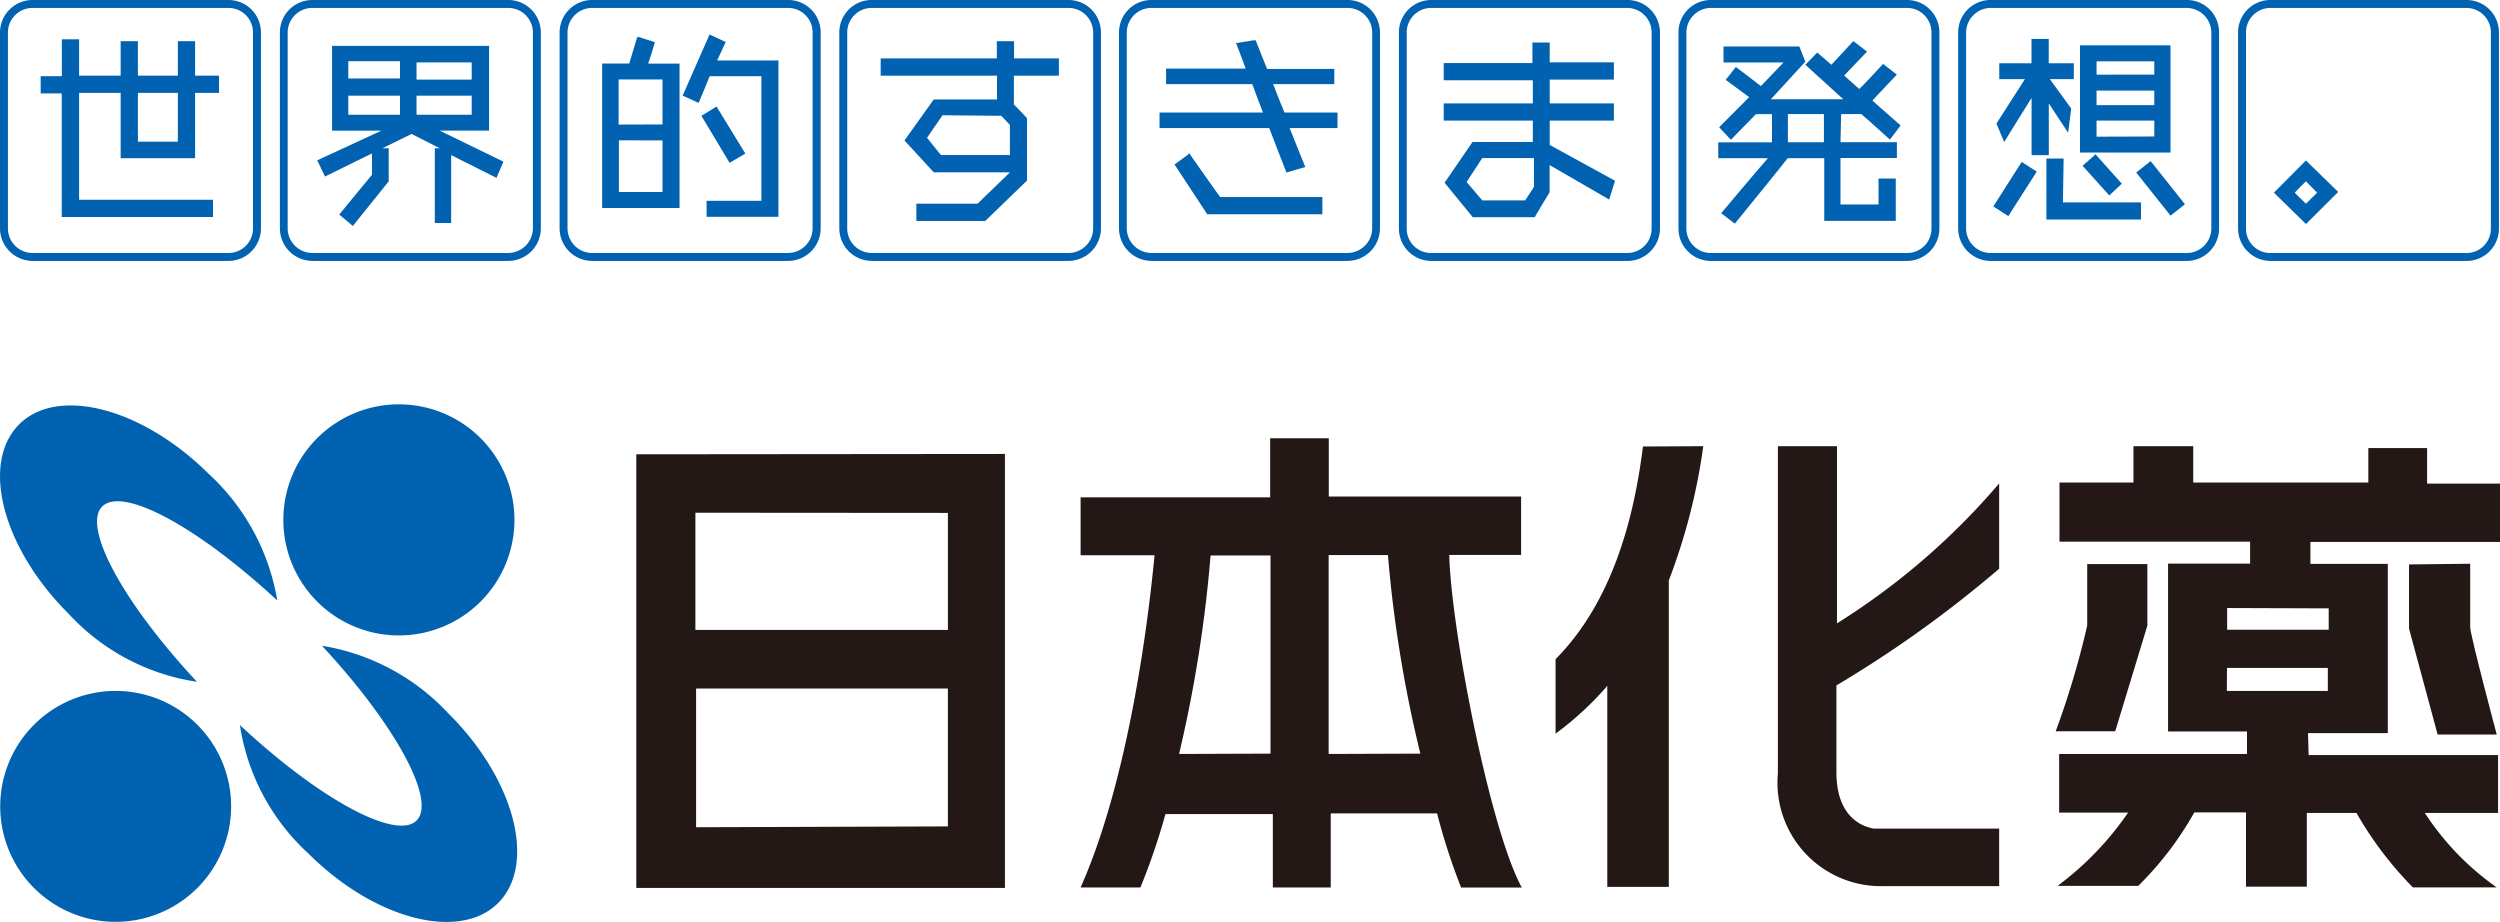
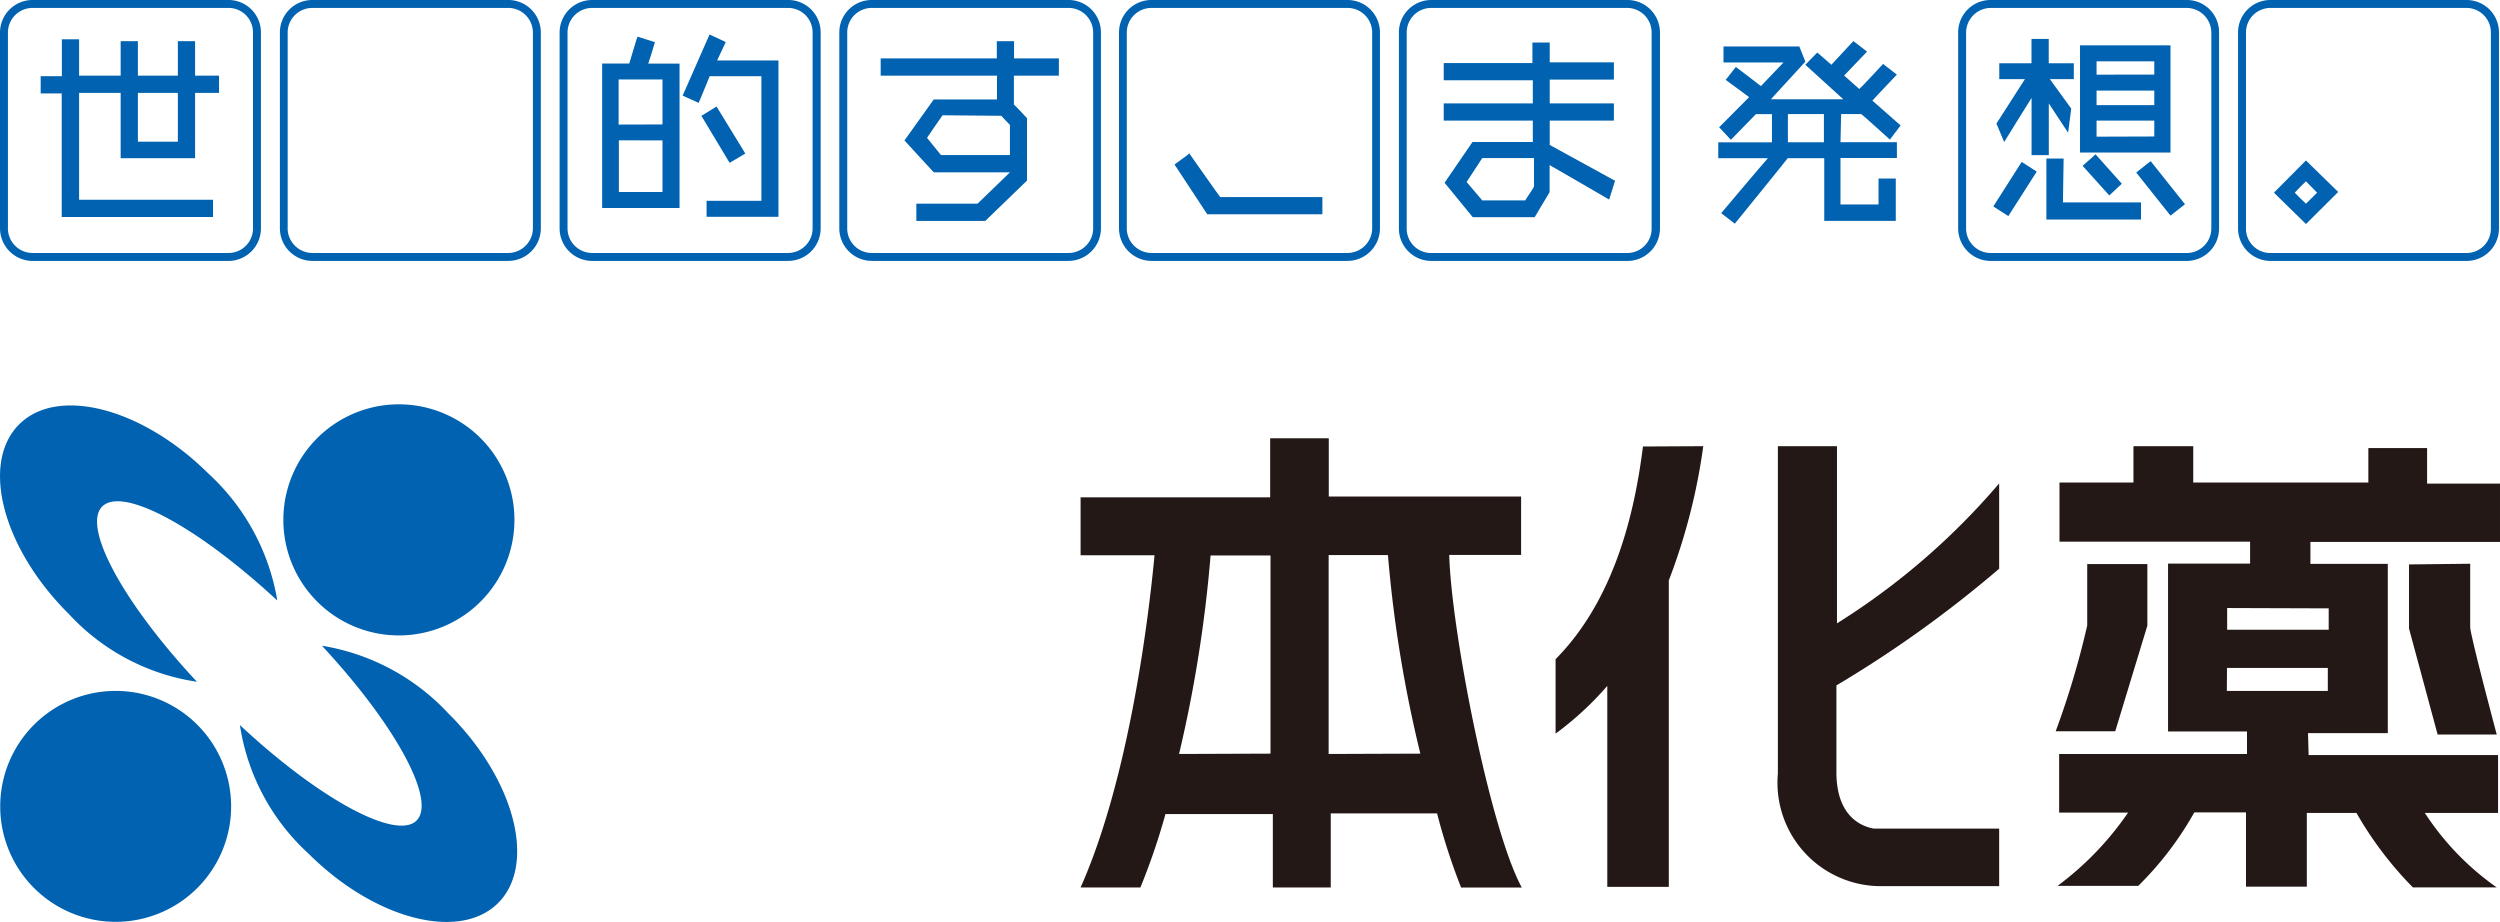
<svg xmlns="http://www.w3.org/2000/svg" width="79.771" height="29.418" viewBox="0 0 79.771 29.418">
  <g id="グループ_64" data-name="グループ 64" transform="translate(0 0)">
-     <path id="パス_29" data-name="パス 29" d="M36.92,26.351V40.187H48.683V26.34Zm9.943,1.87v3.734H38.806V28.215ZM38.828,38.251V33.824h8.034v4.4Z" transform="translate(-16.617 -11.855)" fill="#231815" />
    <path id="パス_30" data-name="パス 30" d="M74.842,39.766h1.936c-1.017-1.864-2.255-8.249-2.315-10.613h2.293V27.289H70.619V25.43h-1.87v1.886H62.7v1.848h2.359c-.181,1.93-.8,7.094-2.359,10.6h1.908a20.944,20.944,0,0,0,.8-2.343h3.426v2.343h1.848V37.4h3.393A19.935,19.935,0,0,0,74.842,39.766Zm-9-4.262a42.684,42.684,0,0,0,1.006-6.335H68.76v6.324Zm4.773,0V29.158h1.892a41.008,41.008,0,0,0,1.034,6.335Z" transform="translate(-28.22 -11.446)" fill="#231815" />
    <path id="パス_31" data-name="パス 31" d="M93.048,25.9c-.264,2.123-.913,4.894-2.788,6.786v2.376a10.1,10.1,0,0,0,1.65-1.523v6.412h1.963V30.174a19.235,19.235,0,0,0,1.1-4.284Z" transform="translate(-40.624 -11.653)" fill="#231815" />
    <path id="パス_32" data-name="パス 32" d="M110.21,29.8V27.078a22.418,22.418,0,0,1-5.175,4.465V25.89h-1.886V36.338a3.3,3.3,0,0,0,2.995,3.578,3.247,3.247,0,0,0,.343.013h3.723V38.093h-4c-.429-.077-1.188-.418-1.193-1.787V33.523A37.224,37.224,0,0,0,110.21,29.8Z" transform="translate(-46.42 -11.653)" fill="#231815" />
    <path id="パス_33" data-name="パス 33" d="M122.2,34.693V32.73h-1.919v1.958a27.141,27.141,0,0,1-1.006,3.376h1.9Z" transform="translate(-53.681 -14.731)" fill="#231815" />
    <path id="パス_34" data-name="パス 34" d="M139.78,32.732v2.046l.913,3.382h1.886s-.847-3.173-.847-3.426V32.71Z" transform="translate(-62.912 -14.722)" fill="#231815" />
    <path id="パス_35" data-name="パス 35" d="M127.38,35.046h2.546v-5.4h-2.469v-.7h6.049V27.083H131.18V25.95h-1.875v1.1h-5.587V25.89H121.81v1.16H119.45v1.886h6.082v.7h-2.618v5.356h2.519v.72h-5.994v1.87h2.2a9.847,9.847,0,0,1-2.249,2.337h2.574a10.456,10.456,0,0,0,1.787-2.343h1.65v2.37h1.941V37.592h1.584a11.488,11.488,0,0,0,1.8,2.376H133.4a8.7,8.7,0,0,1-2.293-2.376h2.337V35.745H127.4Zm.66-3.981v.682H124.8v-.693Zm-3.245,1.9h3.217V33.7H124.79Z" transform="translate(-53.735 -11.653)" fill="#231815" />
    <path id="パス_36" data-name="パス 36" d="M3.263,26.753c.66-.654,3.069.665,5.587,3A7.076,7.076,0,0,0,6.65,25.7C4.533,23.6,1.822,22.9.6,24.146S.09,28.089,2.2,30.184a6.94,6.94,0,0,0,4.086,2.161C3.945,29.838,2.614,27.407,3.263,26.753Z" transform="translate(-0.002 -10.591)" fill="#0062b0" />
    <path id="パス_37" data-name="パス 37" d="M20.563,39.62a7.051,7.051,0,0,0-4.025-2.15c2.343,2.519,3.668,4.949,3.014,5.582S16.45,42.364,13.92,40a6.973,6.973,0,0,0,2.2,4.113c2.112,2.1,4.828,2.794,6.049,1.556S22.686,41.721,20.563,39.62Z" transform="translate(-6.265 -16.865)" fill="#0062b0" />
    <path id="パス_38" data-name="パス 38" d="M23.828,27.15a3.687,3.687,0,1,1,0-.005Z" transform="translate(-7.413 -10.559)" fill="#0062b0" />
    <path id="パス_39" data-name="パス 39" d="M7.379,43.769a3.684,3.684,0,1,1-3.69-3.679h.005A3.685,3.685,0,0,1,7.379,43.769Z" transform="translate(-0.004 -18.044)" fill="#0062b0" />
    <path id="パス_40" data-name="パス 40" d="M17.274,0A1.034,1.034,0,0,0,16.24,1.034V7.286a1.039,1.039,0,0,0,1.034,1.039h6.253a1.039,1.039,0,0,0,1.039-1.039V1.034A1.039,1.039,0,0,0,23.526,0Zm-.786,7.286V1.034a.786.786,0,0,1,.786-.781h6.253a.786.786,0,0,1,.786.781V7.286a.792.792,0,0,1-.786.786H17.274A.792.792,0,0,1,16.487,7.286Z" transform="translate(-7.309 0)" fill="#0062b0" />
    <path id="パス_41" data-name="パス 41" d="M7.287,6.074V3.99h.764V3.44H7.287V2.34h-.55v1.1H5.462V2.34h-.55v1.1H3.586V2.28h-.55V3.457H2.36v.55h.671V7.95H7.859V7.4H3.586V3.99H4.912V6.074ZM6.737,3.99V5.547H5.462V3.99Z" transform="translate(-1.062 -1.026)" fill="#0062b0" />
    <path id="パス_42" data-name="パス 42" d="M1.045,0A1.039,1.039,0,0,0,0,1.034H0V7.286A1.045,1.045,0,0,0,1.045,8.326H7.292A1.039,1.039,0,0,0,8.326,7.286V1.034A1.034,1.034,0,0,0,7.292,0H1.045ZM.253,7.286V1.034A.786.786,0,0,1,1.045.253H7.292a.781.781,0,0,1,.781.781h0V7.286a.781.781,0,0,1-.775.786H1.045a.786.786,0,0,1-.792-.781Z" transform="translate(0 0)" fill="#0062b0" />
-     <path id="パス_43" data-name="パス 43" d="M24.349,6.355l-2.035-.99h1.578V2.66h-5.01V5.366h1.573l-2.046.946.247.517,1.5-.737v.682c-.044.044-1.045,1.27-1.045,1.27l.434.363,1.144-1.424V5.927h-.2l.929-.456.9.456H22.16V8.313h.522V6.146l1.446.726Zm-3.3-2.106v.61H19.4v-.61Zm0-1.1V3.7H19.4v-.55Zm2.288,1.1v.61h-1.76v-.61Zm-1.76-.511v-.55h1.76v.55Z" transform="translate(-8.286 -1.197)" fill="#0062b0" />
    <path id="パス_44" data-name="パス 44" d="M56.786,3.49V2.94h-1.43V2.39h-.55v.55H51.1v.55h3.712v.759H52.794l-.935,1.309.935,1.017h2.431l-1.034,1H52.238v.55h2.2l1.331-1.287V4.848s-.368-.4-.418-.434V3.49ZM54.949,4.771c.033.044.242.253.275.291v.962h-2.2l-.445-.55c.06-.088.445-.654.495-.72Z" transform="translate(-22.999 -1.076)" fill="#0062b0" />
    <path id="パス_45" data-name="パス 45" d="M49.739,0A1.034,1.034,0,0,0,48.7,1.028V7.286a1.039,1.039,0,0,0,1.039,1.039h6.275a1.039,1.039,0,0,0,1.034-1.039V1.034A1.034,1.034,0,0,0,56.014,0H49.739Zm-.786,7.286V1.034a.781.781,0,0,1,.781-.781h6.28a.786.786,0,0,1,.786.781V7.286a.786.786,0,0,1-.786.786H49.739a.781.781,0,0,1-.786-.775Z" transform="translate(-21.919 0)" fill="#0062b0" />
    <path id="パス_46" data-name="パス 46" d="M68.617,8.89l-.055.06-.412.3,1.045,1.589h3.673v-.55H69.607C69.558,10.232,68.617,8.89,68.617,8.89Z" transform="translate(-30.673 -4.001)" fill="#0062b0" />
-     <path id="パス_47" data-name="パス 47" d="M71.267,4.644c-.038-.088-.3-.731-.363-.907h1.952V3.253H70.711c-.044-.1-.363-.913-.363-.913h-.077l-.55.088s.247.632.308.814H67.489v.495h2.75c.027.088.275.726.341.907h-3.3v.495h3.5c.033.1.55,1.419.55,1.419l.6-.176s-.418-1.045-.5-1.243h1.529V4.644Z" transform="translate(-30.281 -1.053)" fill="#0062b0" />
    <path id="パス_48" data-name="パス 48" d="M65.964,0A1.034,1.034,0,0,0,64.93,1.034V7.286a1.039,1.039,0,0,0,1.034,1.039h6.258a1.039,1.039,0,0,0,1.034-1.039V1.034A1.034,1.034,0,0,0,72.222,0Zm-.786,7.286V1.034a.786.786,0,0,1,.786-.781h6.258a.786.786,0,0,1,.786.781V7.286a.792.792,0,0,1-.786.786H65.964A.792.792,0,0,1,65.177,7.286Z" transform="translate(-29.224 0)" fill="#0062b0" />
    <path id="パス_49" data-name="パス 49" d="M87.152,5.737V4.961H89.2v-.55H87.152V3.652H89.2V3.1H87.152V2.47H86.6v.654H83.77v.55h2.843v.737H83.77v.55h2.843v.682H84.688l-.891,1.3.9,1.1h1.974l.478-.8V6.38c.225.126,1.9,1.1,1.9,1.1l.187-.6ZM85,7.507l-.5-.588.5-.764h1.65v.907c0,.033-.242.374-.28.445Z" transform="translate(-37.703 -1.112)" fill="#0062b0" />
    <path id="パス_50" data-name="パス 50" d="M82.2,0A1.034,1.034,0,0,0,81.17,1.028V7.292A1.034,1.034,0,0,0,82.2,8.326h6.247A1.039,1.039,0,0,0,89.5,7.292h0V1.034A1.039,1.039,0,0,0,88.451,0H82.2Zm-.781,7.292V1.034A.781.781,0,0,1,82.2.253h6.247a.781.781,0,0,1,.786.775V7.292a.775.775,0,0,1-.77.781H82.2a.775.775,0,0,1-.781-.77Z" transform="translate(-36.533 0)" fill="#0062b0" />
    <path id="パス_51" data-name="パス 51" d="M132.963,9.31l-.06.06-.962.968,1.023,1,1.028-1.023Zm.357,1.028-.357.352c-.082-.077-.286-.275-.357-.352.071-.082.275-.286.357-.363Z" transform="translate(-59.384 -4.19)" fill="#0062b0" />
    <path id="パス_52" data-name="パス 52" d="M130.9,0a1.034,1.034,0,0,0-1.039,1.028h0V7.292A1.039,1.039,0,0,0,130.9,8.326h6.242A1.034,1.034,0,0,0,138.186,7.3V1.034A1.034,1.034,0,0,0,137.152,0H130.9Zm-.786,7.286V1.034a.781.781,0,0,1,.781-.781h6.247a.781.781,0,0,1,.786.775V7.292a.775.775,0,0,1-.77.781H130.9a.775.775,0,0,1-.786-.764V7.286Z" transform="translate(-58.448 0)" fill="#0062b0" />
    <path id="パス_53" data-name="パス 53" d="M33.509,0A1.039,1.039,0,0,0,32.47,1.034V7.286a1.039,1.039,0,0,0,1.039,1.039h6.242A1.039,1.039,0,0,0,40.8,7.292V1.034A1.034,1.034,0,0,0,39.762,0H33.509Zm-.786,7.286V1.034a.786.786,0,0,1,.786-.781h6.242a.781.781,0,0,1,.792.77V7.286a.786.786,0,0,1-.786.786H33.509a.786.786,0,0,1-.786-.786Z" transform="translate(-14.614 0)" fill="#0062b0" />
    <path id="パス_54" data-name="パス 54" d="M40.71,2.83l.275-.588L40.468,2l-.033.077L39.61,3.952l.511.231s.319-.759.352-.852h1.65V7.307H40.374v.511h2.293V2.83Z" transform="translate(-17.828 -0.9)" fill="#0062b0" />
    <path id="パス_55" data-name="パス 55" d="M36.623,2.3l-.55-.176L36.04,2.2s-.2.671-.236.781H34.94V7.592h2.469V2.983h-1C36.469,2.824,36.623,2.3,36.623,2.3Zm.242,3.135V7.08H35.473V5.431Zm-1.4-.506V3.489h1.4V4.925Z" transform="translate(-15.726 -0.954)" fill="#0062b0" />
    <path id="パス_56" data-name="パス 56" d="M42.1,7.681l-.918-1.5-.071.044-.412.253.9,1.5Z" transform="translate(-18.318 -2.782)" fill="#0062b0" />
-     <path id="パス_57" data-name="パス 57" d="M98.435,0A1.034,1.034,0,0,0,97.39,1.023V7.292a1.034,1.034,0,0,0,1.034,1.034h6.253a1.039,1.039,0,0,0,1.039-1.034V1.034A1.034,1.034,0,0,0,104.682,0H98.435Zm-.792,7.292V1.034a.786.786,0,0,1,.792-.781h6.242a.781.781,0,0,1,.786.775V7.292a.775.775,0,0,1-.77.781H98.435a.781.781,0,0,1-.792-.77Z" transform="translate(-43.833 0)" fill="#0062b0" />
    <path id="パス_58" data-name="パス 58" d="M103.621,4.716h.643c.055.038.913.814.913.814l.341-.451s-.8-.7-.9-.792c.093-.11.781-.83.781-.83l-.44-.341s-.654.709-.759.8l-.484-.429.731-.764-.434-.335-.055.055-.649.7c-.088-.082-.451-.39-.451-.39l-.379.39,1.21,1.1h-2.31l1.1-1.2-.192-.484h-2.42v.511h1.914l-.72.753c-.1-.082-.8-.61-.8-.61l-.324.412.748.55-.957.962.374.4.8-.819h.511v.9H99.7v.506h1.584c-.214.236-1.49,1.754-1.49,1.754l.434.335s1.65-2.029,1.688-2.09h1.166v2h2.282V6.773h-.55V7.6H103.6V6.118h1.8V5.613h-1.8Zm-.55,0v.9h-1.149v-.9Z" transform="translate(-44.873 -1.076)" fill="#0062b0" />
    <path id="パス_59" data-name="パス 59" d="M114.659,0a1.034,1.034,0,0,0-1.039,1.028h0V7.292a1.039,1.039,0,0,0,1.039,1.034h6.258a1.034,1.034,0,0,0,1.028-1.034V1.034A1.028,1.028,0,0,0,120.923,0h-6.264Zm-.786,7.286V1.034a.792.792,0,0,1,.786-.781h6.258a.792.792,0,0,1,.781.781V7.292a.786.786,0,0,1-.781.781h-6.258a.786.786,0,0,1-.786-.781Z" transform="translate(-51.138 0)" fill="#0062b0" />
    <path id="パス_60" data-name="パス 60" d="M124.412,9.35l-.071.055-.39.308,1.094,1.375.462-.363Z" transform="translate(-55.788 -4.208)" fill="#0062b0" />
    <path id="パス_61" data-name="パス 61" d="M120.84,9.318l.852.946.4-.374-.841-.94-.06.06Z" transform="translate(-54.388 -4.028)" fill="#0062b0" />
    <path id="パス_62" data-name="パス 62" d="M119.29,9.2h-.55v1.947h3.019V10.6h-2.491Z" transform="translate(-53.443 -4.141)" fill="#0062b0" />
    <path id="パス_63" data-name="パス 63" d="M123.577,2.63H120.69V6.05h2.887Zm-2.359,2.915V5.033h1.842v.506Zm0-1.006V4.076h1.842v.462Zm0-.973V3.141h1.842v.423Z" transform="translate(-54.32 -1.184)" fill="#0062b0" />
    <path id="パス_64" data-name="パス 64" d="M116.087,5.549s.654-1.061.874-1.408V5.966h.55V4.317l.616.935.1-.77-.682-.94h.764V3.035h-.8V2.26h-.55v.775h-1.028v.506h.819L115.84,4.96Z" transform="translate(-52.137 -1.017)" fill="#0062b0" />
    <path id="パス_65" data-name="パス 65" d="M116.518,9.471l-.858,1.347.478.308.907-1.419-.478-.308Z" transform="translate(-52.056 -4.231)" fill="#0062b0" />
  </g>
</svg>